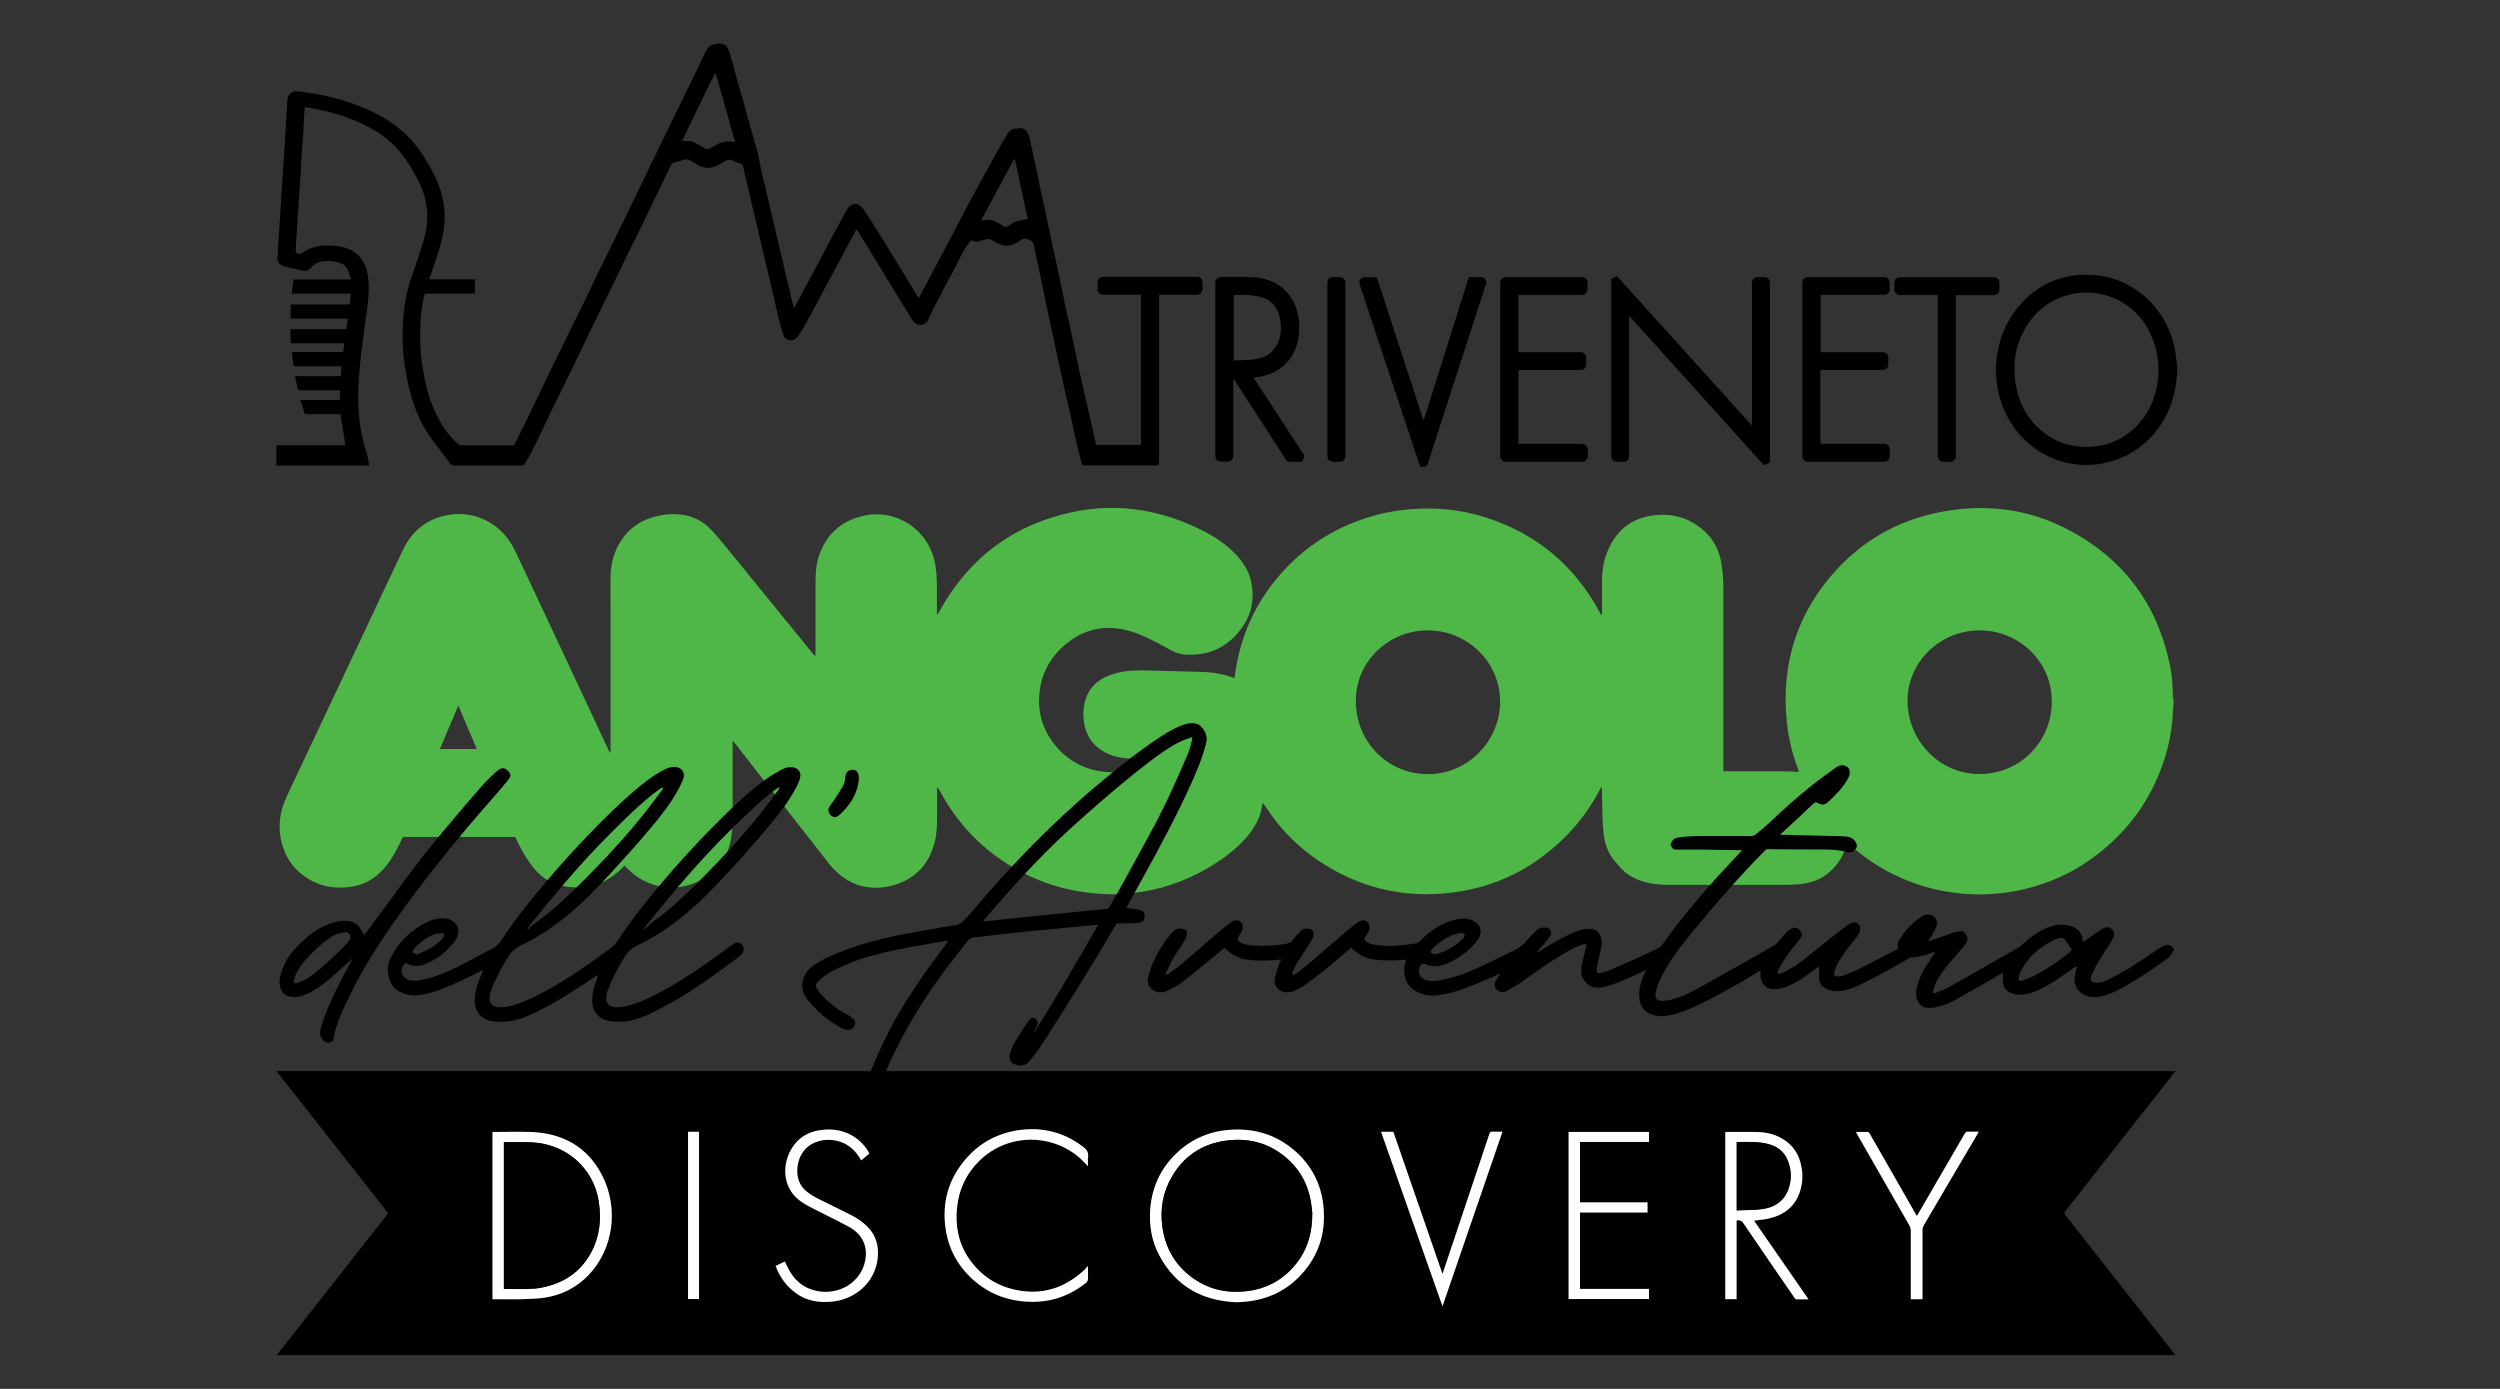
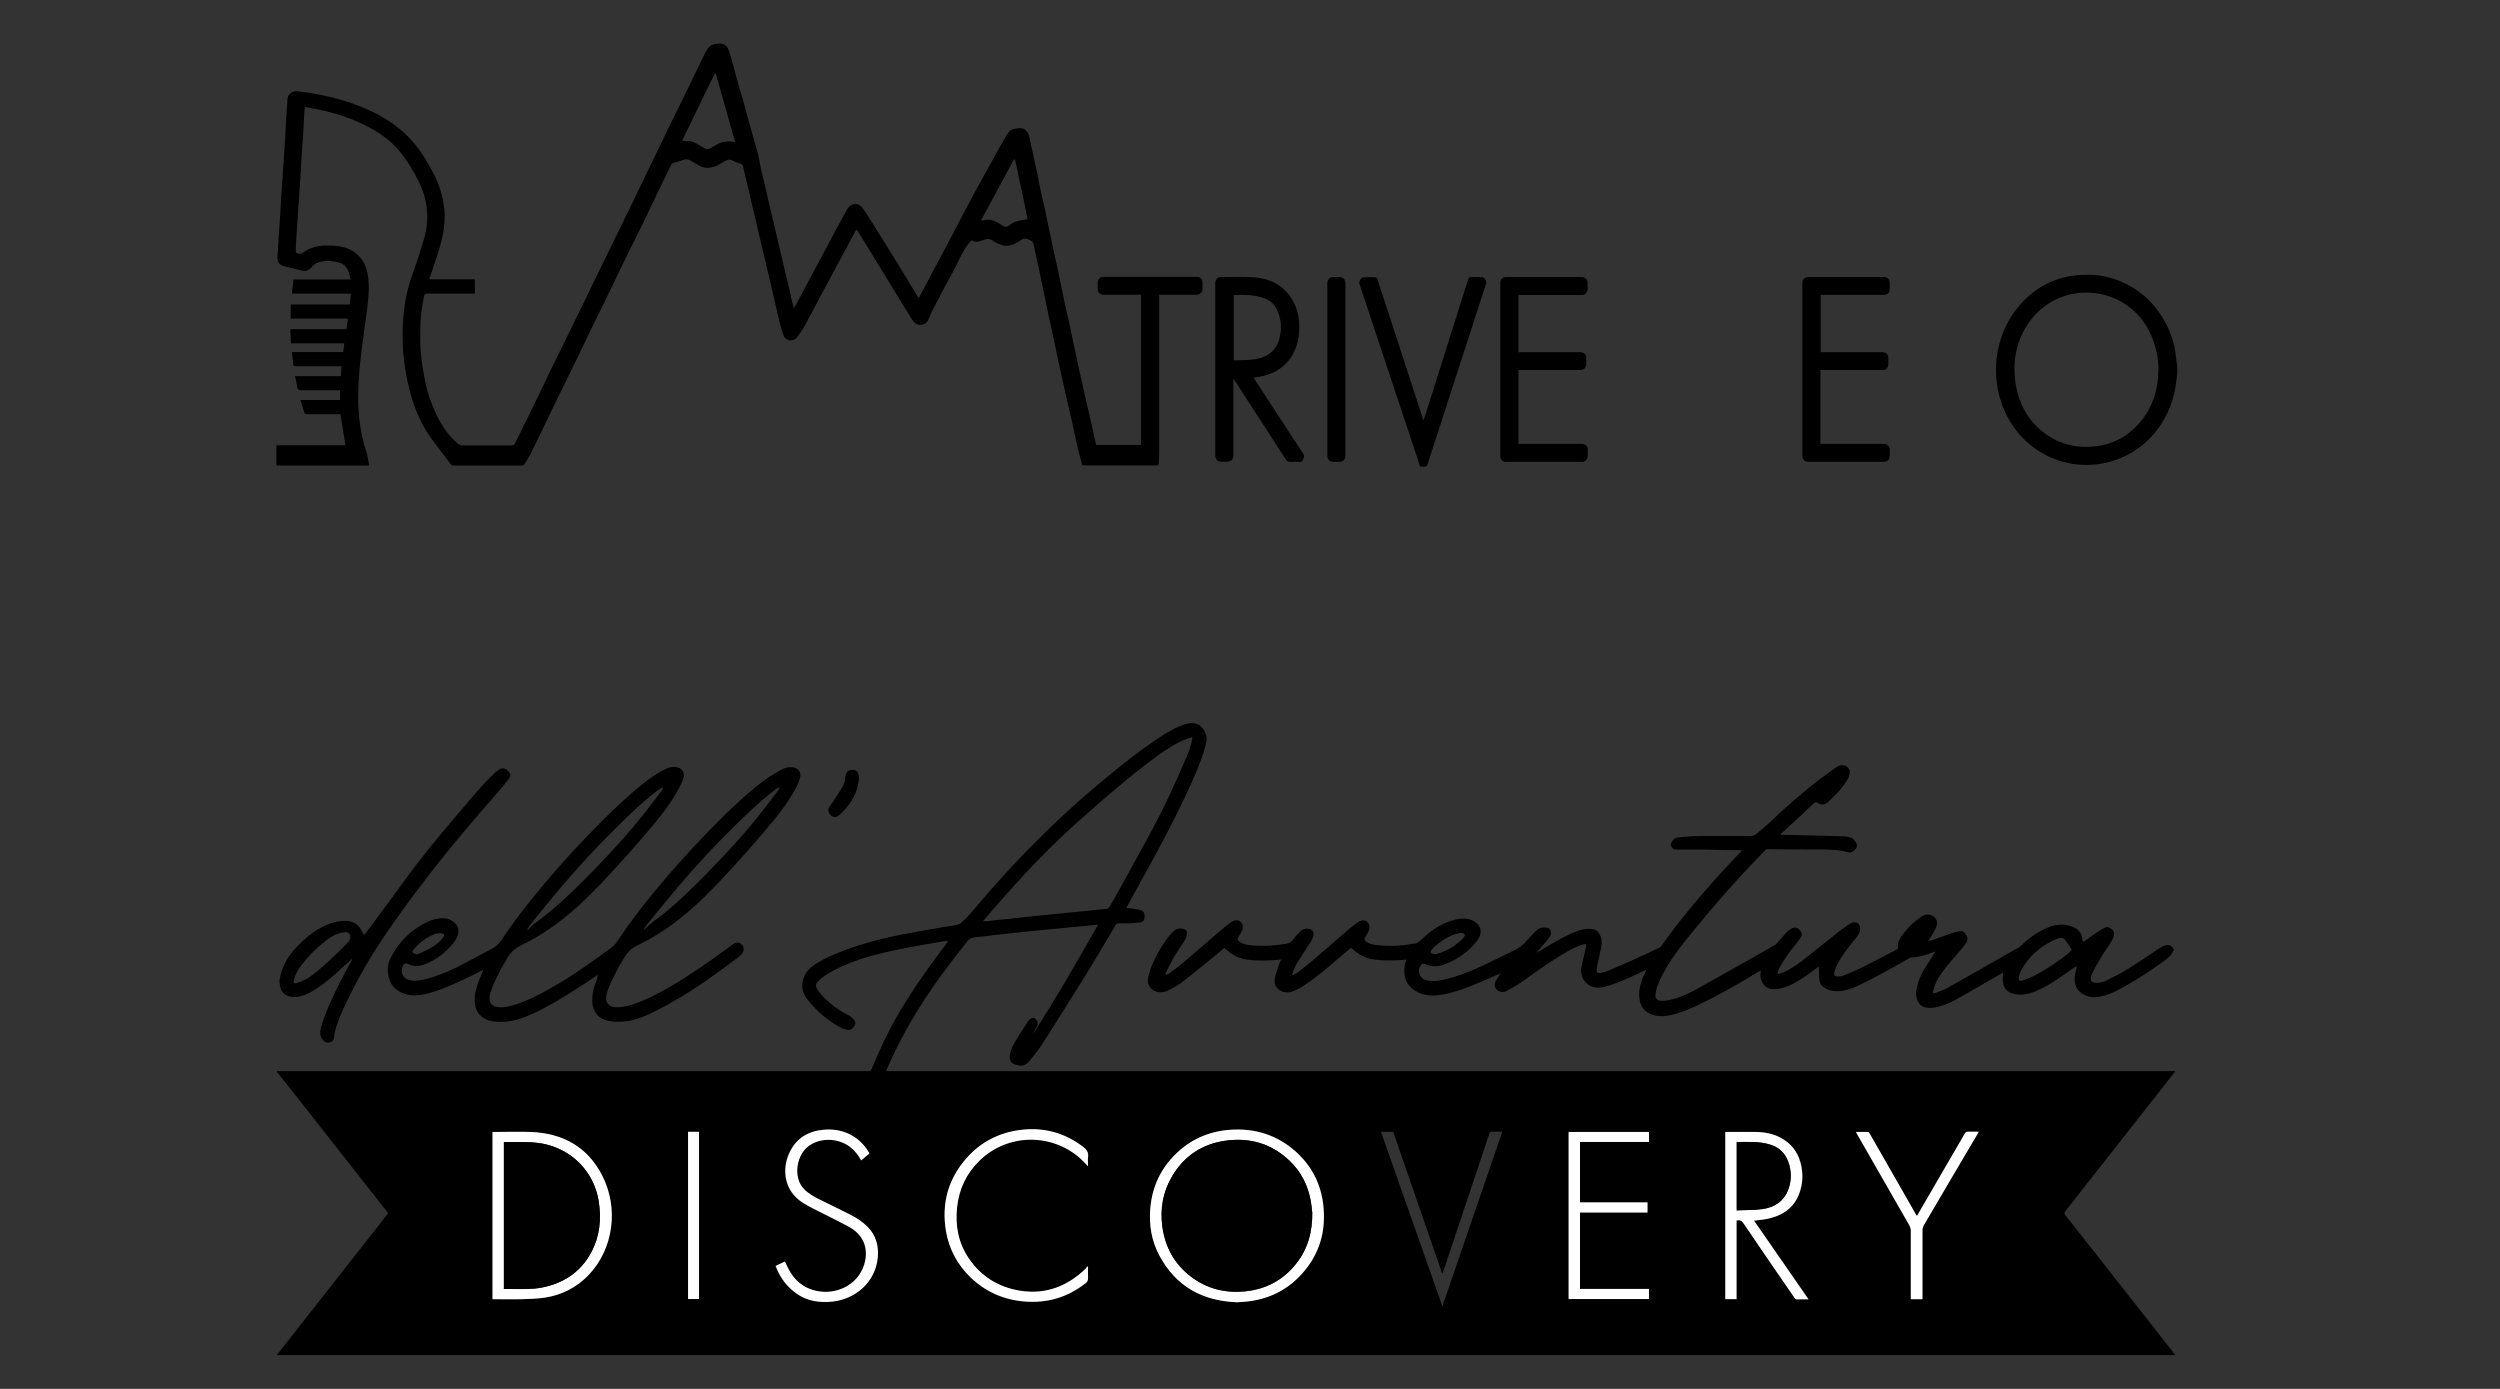
<svg xmlns="http://www.w3.org/2000/svg" version="1.1" viewBox="0 0 1800 1000">
  <rect x="0" y="0" width="1800" height="1000" fill="#333333" stroke="none" />
  <defs>
    <style>
      .cls-1 {
        fill: #fff;
      }

      .cls-2 {
        fill: #4fb747;
      }
    </style>
  </defs>
  <g>
    <g id="Livello_1">
-       <path class="cls-2" d="M1564.9,507.2c0,1.4-.4,2.8-.4,4.2-.5,18.7-5.3,36.3-13.2,53.1-6.8,14.4-15.9,27.2-27.2,38.4-18.6,18.5-40.7,31.1-66.2,37.2-44.2,10.6-91.5-.8-125.8-31.7-.5-.5-1.1-.9-1.9-1.6-.3,1-.6,1.7-.9,2.5-2.7,8.2-7.2,15.1-14.2,20.3-5.8,4.3-12.3,6.4-19.4,7-3.8.4-7.7.5-11.5.5h-82.8c-6.7,0-13.2-.7-19.6-2.8-6.3-2.1-11.7-5.5-16-10.6-.8-1-1.7-2-2.5-2.9-5.4-6-7.9-13.2-8.8-21.1-.9-8.8-.9-17.5-1-26.3,0-2.3,0-4.6-.3-7.1-.3.5-.7,1.1-1,1.6-6.8,13.2-15.4,25-26,35.4-20.5,20.1-44.7,33.2-73,38.2-36.8,6.5-71.1-.4-102.4-20.8-16.2-10.6-29.5-24.2-40-40.5-.4-.6-.8-1.2-1.2-1.8,0,0-.3,0-.5-.2-.3,1.7-.6,3.4-1,5.1-1.6,6.9-5,12.7-9.4,18.1-6.6,8-14.5,14.4-23.2,20-16.5,10.7-34.5,17.8-53.9,20.8-12,1.9-24,2.1-36.1.8-15.5-1.7-30.3-5.7-44.3-12.3-28.4-13.4-50-34-64.8-61.8-.4-.7-.8-1.5-1.7-2.1v1.8c0,6.8,0,13.6,0,20.4,0,6.2-.3,12.5-2,18.5-4.6,16.4-15.3,26.6-31.9,30.5-11.3,2.6-22.3,1.1-32.2-5.3-4.5-2.9-8.3-6.5-11.6-10.7-18.5-23.6-36.9-47.3-55.4-70.9-4.1-5.3-8.3-10.6-12.4-15.9-.4-.5-.9-1-1.7-1.9,0,1.3,0,2.1,0,2.9,0,17.1,0,34.2,0,51.3,0,4.9-.3,9.8-.9,14.6-1.7,14-9.3,24.3-21.4,31.2-17.2,9.8-38.8,6.7-52.8-7.3-.9-.9-1.8-1.8-2.8-2.8-1.3,1.4-2.5,2.7-3.8,3.8-9.1,8.4-19.8,12.3-32.2,11.9-5.8-.2-11.4-1.2-16.7-3.7-6.3-3.1-11.1-7.8-15.1-13.4-3.9-5.4-7-11.2-9.9-17.2-.3-.6-.6-1.3-1-2h-80.8c-.7,1.4-1.4,3-2.2,4.6-3.3,6.9-7.1,13.4-12.3,19.1-7.2,7.8-16.1,11.9-26.6,12.6-7.9.6-15.5-.4-22.7-3.8-13.8-6.7-21.9-17.7-24.4-32.8-1.7-10.3.4-20.1,4.8-29.4,17.1-36.3,34.2-72.5,51.3-108.8,10.7-22.8,21.4-45.6,32.2-68.3,6.2-12.9,16.2-21.5,30.4-24.6,19-4.2,37.7,3.9,47.7,20.7,3,5.1,5.4,10.7,8,16.1,20.6,43.8,41.1,87.7,61.6,131.5l1.3,2.6c.6-1,.4-1.8.4-2.6v-100.7c0-7.8-.1-15.7,0-23.5.1-8.3,1.9-16.2,6-23.4,6.3-11.3,16.1-17.9,28.7-20.6,6.2-1.3,12.4-1.5,18.6-.4,7.6,1.4,14,5.1,19.2,10.6,4.1,4.3,7.9,9,11.7,13.6,20.5,25.1,40.9,50.2,61.3,75.3.5.7,1.1,1.3,2.1,1.9v-52.9c0-5.8.2-11.6,1.8-17.1,4.9-16.5,15.8-27.1,32.5-30.9,23.7-5.5,47,10,51.7,33.9,1.1,5.6,1.3,11.3,1.4,16.9v20.3c0,0,.3,0,.4,0,.5-.8.9-1.6,1.4-2.4,21-38.1,52.7-62.1,95.3-71.3,31-6.7,60.9-2.4,89.5,10.9,9.2,4.3,18,9.4,25.5,16.4,7.2,6.6,12.6,14.3,14.4,24,2.1,11.5,0,22.2-6.8,31.7-9.4,13.4-22.5,20-38.9,19.6-4.4,0-8.5-1.1-12.4-3.3-5.1-2.9-10.4-5.7-15.7-8.3-8.6-4.2-17.6-7.3-27.3-7.7-12.2-.4-22.9,3.7-32.3,11.4-10.9,9-17.6,20.5-19.2,34.6-1.8,15.7,2.9,29.6,13.6,41.2,7.8,8.4,17.4,13.7,28.7,15.8,11.4,2.1,22.3.6,32.5-5.1,1.9-1.1,3.8-2.2,5.6-3.7-.8,0-1.5,0-2.3,0-5,0-9.9,0-14.9-.3-6.5-.4-12.8-2.1-18.4-5.7-7.4-4.7-11.5-11.6-12.8-20.1-.8-5-.6-9.9.6-14.8,2.4-9.7,8.8-15.9,18-19.3,7.2-2.7,14.7-3.5,22.4-3.4,3.6,0,7.2,0,10.8.2,11.2.3,22.4.5,33.6.9,5.7.2,11.3.9,16.8,2.4,2,.5,3.9,1.3,6.1,2,.3-2.2.7-4.3,1-6.4,4.5-27.8,16.4-51.9,35.8-72.4,15.6-16.5,34.3-28.3,55.8-35.7,11.2-3.9,22.8-6.2,34.7-7.1,18.3-1.4,36.3.3,53.8,6,36.4,11.7,63.7,34.5,81.9,68.2.3.6.6,1.1.9,1.7,0,0,.2.2.6.5,0-.7.2-1.3.2-1.8,0-8.3,0-16.6,0-24.9.2-7.6,1.7-14.9,5-21.8,6.3-13.4,16.8-21.5,31.7-23.4,14-1.9,26.5,1.8,37,11.3,6.8,6.2,10.7,14.1,12.2,23.1,1.1,6.4,1.4,12.9,1.4,19.3v130.5c1,0,2,0,2.9,0h39.6c3.9,0,7.8.3,11.9.5-.2-.8-.4-1.4-.6-2.1-4-10.7-6.8-21.7-8-33-4.5-42.2,7-79.5,36-110.8,21-22.7,47.1-36.5,77.5-41.8,30.9-5.4,60.7-1.5,88.5,13,39.7,20.6,64.3,53.1,73.6,97,1.5,7,2.2,14.2,2.2,21.4s.2,1.5.3,2.3c.3,1.8.3,3.5.3,5.3ZM1028.2,453.9c-27-.3-52,21.1-52,50.8s23.1,52.6,51.8,52.7c29.2,0,52-24.1,52.1-52.2,0-28.3-23.3-51.3-51.9-51.3ZM1425.3,453.9c-28.5,0-51.8,22.7-51.9,50.4,0,28.6,22.6,53,51.9,53s52.1-23.5,52-52.4c0-29.9-25.2-51.3-52-51ZM316.7,539.3h26.6c-4.4-10.5-8.8-20.7-13.3-31.3-4.6,10.7-8.9,20.9-13.3,31.3Z" />
      <g>
        <path d="M201.2,705.9c.4-1.7.6-3.4,1.1-5.1,2.2-7.5,6.3-13.9,11.7-19.4,5.1-5.3,10.7-10.1,17.3-13.6,5.4-2.9,11.1-4.7,17.3-4.8,4.8,0,8.7,1.9,11.2,6.1.8,1.3,1.5,2.6,2.3,4.1,1.4-1.8,2.9-3.5,4.2-5.3,8.3-11.2,16.6-22.4,24.8-33.7,11.6-16.1,24.3-31.4,37.1-46.5,6.5-7.6,13-15.3,19.7-22.8,2.9-3.2,6.1-6.2,9.3-9.2.8-.7,1.7-1.3,2.6-1.9,2.1-1.2,4.2-.7,6.2,1.5,1.7,1.8,2,3.5.4,5.5-3.2,4-6.4,8-9.8,11.8-26.3,29.7-51.3,60.5-74.1,93-11.3,16.2-21.8,33-30.5,50.8-3.8,7.7-7.5,15.4-10.1,23.5-.7,2.3-1.2,4.7-1.4,7.1-.3,2.3-1.5,3.3-3.6,3.7-1.9.4-3.2-.6-4.4-1.9-2.1-2.4-2.3-5.1-1.6-8.1,1.4-5.8,3.7-11.3,6-16.8,4.8-11,10.3-21.6,16.1-32,.3-.5.6-1,.7-1.7-2.3,2-4.5,4.1-6.8,6.1-5.6,5.2-11.3,10.3-17.6,14.6-4.1,2.8-8.4,5.3-13.3,6.5-2.6.6-5.2.6-7.8,0-3.8-1.1-6.2-3.9-6.6-7.9,0-.4-.2-.8-.2-1.1-.2-.7-.2-1.6-.2-2.4ZM248.6,671.1c-3.6.5-7.3,1.5-10.5,3.7-8.2,5.7-15.3,12.5-21.3,20.4-2.4,3.1-4.2,6.5-5.2,10.3-.2.7-.3,1.8.1,2.2.4.4,1.5.3,2.2,0,3.5-1.1,6.9-2.6,9.8-4.8,9.7-7.2,18.3-15.7,26.7-24.2.8-.9,1.4-2.1,1.8-3.3.5-2.4-1.1-4.3-3.6-4.3Z" />
        <path d="M430.5,701.7c-3.5,2.4-6.7,4.7-10,6.8-13,8.5-26.1,16.7-40.4,22.9-6.3,2.7-12.9,4.4-19.8,4.3-3.4,0-6.9-.2-10.1-1.7-5.5-2.5-8.2-6.9-8.4-12.9-.2-5.6,1.4-10.9,3.4-16.1.9-2.2,1.9-4.4,2.9-6.8-2.6,1.3-5,2.5-7.3,3.7-9,4.3-18,8.7-27.6,11.9-4.7,1.6-9.5,2.7-14.5,2.9-6.3.3-15.5-3.1-18.1-10.9-1.9-5.4-2-11,.7-16.2,5.8-11.4,14.5-20,26-25.6,3.8-1.9,7.9-3,12.3-2.8,2.7,0,5.1,1,7.2,2.7,3.2,2.6,4.1,6.3,2.6,10.1-1.3,3.3-3.7,6-6.1,8.5-5,5.3-10.9,9.3-17.8,11.9-4.2,1.5-8.3,1.6-12.3-.6-1-.5-1.9-.2-2.7.9-2.8,3.9-.9,9.5,3.7,10.8,3.9,1.1,7.8.5,11.6-.4,8.4-2,16.3-5.3,24-9.1,8.2-4.1,16.1-8.7,24.3-12.8,3-1.5,5.1-3.6,7-6.4,7.3-11.2,15.5-21.8,23.9-32.1,12.1-14.9,24.8-29.2,38.1-43,10.7-11.1,21.6-22,33.3-32,6.6-5.7,13.4-11.1,21.2-15.2,2.7-1.4,5.4-2.6,8.6-2.3,4.8.4,7.3,4.1,5.7,8.6-.9,2.6-2.2,5.1-3.5,7.6-5.1,9.5-11.7,17.9-18.6,26.2-11.9,14.3-24.4,28.1-37.2,41.7-10.7,11.3-22,21.9-34.7,30.9-7.1,5-14.4,9.5-22.3,13.2-4.4,2.1-7.7,5-10.2,9.2-4.7,7.8-9,15.7-12,24.2-.4,1.2-.8,2.5-.9,3.8-.5,4.7,1.8,7.2,6.5,7.6,3.8.3,7.4-.5,11-1.6,9.7-2.9,18.6-7.6,27.4-12.6,14.9-8.5,28.9-18.5,42.7-28.6,1.6-1.2,3-2.6,4.1-4.3,11.7-17.7,25-34.2,38.9-50.2,11.9-13.6,24.2-26.8,37.1-39.5,9.9-9.7,20-19.3,31.3-27.4,3.5-2.5,7.3-4.7,11.1-6.8,2.4-1.3,5-2.1,7.8-1.8,4.3.4,6.8,3.8,5.6,7.9-.7,2.5-1.8,4.9-3,7.1-4.9,9.3-11.2,17.6-17.9,25.6-11.9,14.4-24.3,28.2-37.1,41.8-10.3,10.9-21,21.2-33,30.1-7.8,5.8-16,10.9-24.7,15.1-.6.3-1.3.7-1.9,1-3.9,1.8-6.7,4.7-8.9,8.4-4.7,7.6-8.9,15.5-12,23.9-.5,1.4-.9,2.8-1,4.3-.4,4.8,1.9,7.3,6.7,7.6,4,.2,7.9-.7,11.7-1.8,9.5-3,18.3-7.7,27-12.6,14-8.1,27.3-17.3,40.3-26.9,1.9-1.4,3.9-2.8,5.8-4.2,2.1-1.5,4.5-1.3,6.1.3s1.8,4.6.3,6.5c-.9,1.1-2,2.2-3.2,3-7.7,5.7-15.3,11.4-23.2,16.9-11.7,8.1-23.8,15.4-36.5,21.8-5.9,3-12,5.6-18.6,6.8-5,.9-9.9,1-14.9,0-7-1.3-11.6-7-11.6-14.3s1.7-11.2,3.8-16.5c-.5-.8,0-1.6.3-2.6ZM379.7,669.1l.5.5c.3-.4.5-.9.8-1.2,1.5-1.4,3-2.8,4.6-4,3.5-2.8,7.3-5.4,10.7-8.3,11.5-9.6,22.1-20.2,32.5-30.9,12.4-12.8,24.3-25.9,35.3-39.8,4.2-5.3,8.2-10.7,12.2-16,.5-.6.8-1.3,1.1-2-.1,0-.2-.2-.3-.3-.4,0-.8.2-1.2.4-.8.5-1.7,1.1-2.5,1.7-12,9.1-22.7,19.7-33.3,30.3-12.5,12.4-24.4,25.5-35.8,38.9-7.6,8.9-15,18.1-22.4,27.2-.8,1.1-1.5,2.3-2.2,3.5ZM463.5,669c.1,0,.2.2.3.2.3-.2.5-.5.8-.7,1.7-1.5,3.3-3,5-4.4,2.4-1.9,5-3.7,7.5-5.6,10.8-8.7,20.8-18.5,30.6-28.4,13.8-14,27.1-28.4,39.4-43.8,4.4-5.5,8.6-11.2,12.9-16.9.5-.7.9-1.5,1.3-2.2,0,0-.2-.2-.2-.3-.4.2-.9.2-1.2.5-1.2.8-2.4,1.6-3.5,2.5-10.1,7.8-19.2,16.7-28.3,25.6-14,13.7-27.2,28.1-39.9,43-7.5,8.8-14.7,17.8-22,26.7-1.1,1.2-1.8,2.6-2.7,3.8ZM300,687.1c.6,0,1.3-.2,1.9-.5,3-1.4,6.1-2.8,9-4.5,3-1.8,5.7-4,7.9-6.7,1.7-2.1,1.2-3.3-1.4-3.5-1.4,0-3,.2-4.4.7-4.1,1.5-7.7,3.8-10.9,6.6-1.6,1.4-3.1,3-4.5,4.6-1.1,1.4-.7,2.4,1.1,2.9.4.3.8.3,1.3.4Z" />
        <path d="M618.4,560.9c-.8,9.1-4.9,16.6-11.2,23.1-1,1-1.9,2-3,2.9-1.3,1.1-2.8,2-4.6,1.1-2-1-3-2.7-3.2-4.9,0-.7.3-1.5.7-2.1,1.3-2,2.8-3.9,4.1-5.9,2.1-3.2,4.3-6.5,6.1-9.9.9-1.6,1.1-3.6,1.3-5.5.3-2.8,1.3-4.6,3.5-5.2,3.6-.9,6,.8,6.2,4.5.1.7.1,1.3.1,1.9Z" />
      </g>
      <path d="M682.7,677.2c-2.9.5-5.4.8-8,1.3-9.6,1.7-19.2,3.3-28.8,5.3-11.7,2.4-23.4,5.3-34.5,9.8-6.4,2.6-12.7,5.4-18.4,9.5-1.7,1.2-3.1,2.7-4.6,4.2-1.1,1.2-1.2,2.6-.4,4.1,2.3,4.1,5.6,7.3,9,10.3,4.2,3.6,8.6,6.8,13.7,9.2,1.4.6,2.7,1.7,3.8,2.9,1.3,1.4,1.8,3.1.7,4.9s-2.8,3.2-5,2.8c-2.1-.4-4.2-1.1-6-2.2-8.9-5.1-16.6-11.7-22.9-19.8-2.5-3.2-4.1-6.9-3.6-11.1.6-5.3,3-9.6,7.4-12.8,5.4-4,11.5-6.8,17.7-9.3,13.5-5.5,27.6-9.5,41.9-12.5,11.2-2.3,22.5-4.2,33.8-6.2,3.4-.6,6.9-1,10.3-1.6,1-.2,2.2-.7,3-1.4,3.9-3.2,7.1-7,10.3-10.8,11.3-13.5,23-26.5,35.2-39.1,18-18.6,36.8-36.3,56.7-52.7,13.6-11.3,27.4-22.3,42.3-32,5.1-3.3,10.4-6.4,16.3-8.3,2.8-.9,5.8-1.5,8.7-.6,1.2.4,2.5.9,3.3,1.8,3.2,3.4,5,7.2,3.8,12.1-2.6,10.6-6.8,20.5-11.3,30.4-10.2,22.4-21.8,44.1-33.7,65.6-4,7.2-7.9,14.3-11.8,21.5-.2.3-.3.7-.6,1.2,2,.2,3.8.4,5.6.7,1.6.2,3.2.5,4.8,1,2.1.6,2.9,2.4,2.7,5-.2,2.2-1.2,3.5-3.3,3.8-2.4.3-4.8.5-7.2.6-2.8,0-5.6,0-8.4,0-.9,0-1.3.3-1.8,1-7.2,12.1-14.4,24.4-21.8,36.4-10.2,16.5-20.5,32.9-31,49.2-2.8,4.4-6.1,8.4-9.3,12.5-2.9,3.6-6.3,4.1-11.1,2.3-2.8-1-3.8-3.8-3-7.4.8-3.4,2.3-6.6,4.1-9.5,2.9-4.7,5.9-9.3,8.9-13.9.5-.7,1.1-1.3,1.7-1.8,1.2-1,2.5-1,3.7,0,1.7,1.5,2,3.5.9,5.4-.7,1.2-1.3,2.4-2,3.7-.2.3-.3.7-.3,1.1,16.4-25.3,31.3-51.5,46.4-77.9-2.1,0-3.9.2-5.6.4-15,1.4-30,2.8-45,4.3-12.8,1.3-25.5,2.9-38.3,4.3-2.1.2-3.7,1-5,2.6-4.6,5.9-9.3,11.7-13.8,17.7-14.7,19.4-27.8,39.9-38.5,61.8-3.7,7.6-7.2,15.4-9.9,23.5-1,2.9-3.7,4.1-6,2.9-1.9-.9-3.1-2.5-3.2-4.7-.2-2.5.4-4.9,1.4-7.1,3.3-7.6,6.5-15.2,10.1-22.6,9.9-20.7,22.6-39.8,36.2-58.2,2.7-3.7,5.5-7.4,8.2-11.1.6-1,.9-1.7,1.5-2.6ZM708,663c0,0,0,.2.2.3.6,0,1.2,0,1.9,0,3.7-.4,7.3-.8,11-1.2,6.9-.7,13.7-1.5,20.6-2.2,8.7-.9,17.3-1.7,26-2.6,9.6-1,19.2-1.9,28.7-2.9,1.2,0,2-.6,2.6-1.7,3.5-6.3,7.2-12.5,10.6-18.8,11.2-20.7,23.1-41.1,33-62.5,4.4-9.5,8.6-19.1,12.7-28.7,1.3-3.1,2.1-6.4,2.9-9.6s-.2-2.2-1.8-1.7c-2.3.7-4.5,1.5-6.7,2.6-8.3,4.1-15.8,9.6-23.1,15.2-12.3,9.4-24.2,19.4-35.9,29.6-12.4,10.8-24.7,21.7-36.3,33.3-13.8,13.7-26.8,28.2-39.6,42.9-2.4,2.7-4.6,5.4-6.8,8Z" />
      <path d="M1564.7,684.7c-1,2.5-2.9,4.4-5.1,6.1-11.1,8.2-22.6,15.7-35,22.2-4.2,2.2-8.6,3.9-13.4,4.7-4.1.7-8,.2-11.6-2-4.7-2.9-6.3-7.2-5.8-12.2.2-2.2.9-4.4,1.3-6.6,0-.3.2-.7.4-1.4-1.1.6-1.8,1-2.5,1.4-3.7,2.6-7.4,5.3-11.2,7.8-5.3,3.6-10.8,6.9-16.9,9.3-4.5,1.8-9.1,2.7-14.1,1.8-5.2-1-8.3-4-8.7-8.8-.2-2.2,0-4.4,0-6.7-.7.4-1.5.9-2.4,1.4-10.1,5.8-20.1,11.6-30.2,17.3-4.5,2.6-9.3,4.8-14.5,6-2.9.7-5.9.9-8.9.3-1.7-.4-3.1-1.2-4.1-2.6-2.3-3-2.8-6.3-2.2-9.8,1.1-6.4,3.6-12.2,7.3-17.7,2-3,3.9-6.1,5.8-9.1,0-.2.2-.5.4-1-1.1.4-1.9.7-2.7,1-4.6,1.9-9.5,3-14.5,3.3-.6,0-1.1.3-1.6.6-12.1,6.9-24.1,13.7-36.7,19.7-4.7,2.2-9.6,3.8-15,4-3.6,0-6.9-.8-9.8-3-2-1.5-3.1-3.3-3.2-5.7,0-2.6-.2-5.1-.2-7.7v-1.5c-2.7,2-5.1,3.8-7.6,5.6-5.6,4-11.4,7.8-18.2,9.8-2.2.6-4.6,1-6.9,1-5.7,0-8.3-4.1-9.2-8-.4-1.7,0-3.6,0-5.5-2,1.2-3.8,2.3-5.7,3.4-13.4,8-27,15.8-41.3,22.4-5.8,2.6-11.7,5.1-18,6.4-4,.9-8,1.1-12.1,0-5.9-1.7-9.2-5.5-10.1-11.1-1-6.3.6-12.3,3.3-18.1.5-1.1,1.1-2.2,1.6-3.3,0,0,0,0,0-.2-2.3,1.1-4.5,2.2-6.8,3.2-6.7,3.1-13.5,6.2-20.7,8.4-3,.9-6.1,1.7-9.3,1.2-4.9-.7-9.1-4.8-10-9.7-.5-2.7,0-5.3.6-7.8.9-4.1,1.9-8.3,2.9-12.4.2-.9-.2-1.4-1.2-1.3-1,.2-2,.4-3,.8-5.3,1.9-10,4.8-14.8,7.7-9.4,5.6-18,12-26.9,18.3-3.6,2.5-7.4,4.7-11.3,6.8-2.1,1.2-4.4,1.3-6.5-.2-2.2-1.6-2.9-4.2-1.7-6.5.5-1,1.1-2,1.8-2.9.6-.9,1.2-1.8,2-3-2,.9-3.6,1.6-5.3,2.3-9.2,4-18.4,8.1-28.1,11-4.9,1.4-9.9,2.5-15,2.7-6.8.3-16.2-3-19.4-10.2-2.1-4.7-2-9.5-.7-14.3,0-.4.3-.8.5-1.4-1.8.2-3.4.4-5,.4-6.5.3-13.1.4-19.6-.7-4.6-.8-8.7-2.8-12.2-5.8-.9-.8-1.9-1.6-3-2.4-3,2.5-5.9,5-8.8,7.5-7.7,6.6-15.5,13.2-24,19-2.9,2-6,3.8-9.5,5-7.4,2.4-14-2.7-12.5-9.8.6-3,1.7-5.9,2.7-8.9s1.2-2.9,1.9-4.4c-2.3.2-4.4.5-6.6.6-6.2.3-12.5.4-18.7-.6-4.7-.8-9-2.7-12.5-5.7-1-.9-2.1-1.7-3.2-2.6-1.9,1.6-3.8,3.2-5.7,4.8-8.4,6.8-16.7,13.7-25.3,20.3-2.9,2.2-6.3,3.9-9.6,5.6-1.5.7-3.3,1.2-5,1.2-6,.3-10.5-4.8-9.3-10.4,1.9-8.5,5.8-16.3,10.6-23.7,2.3-3.6,4.8-7,8-10,2-1.9,4.3-2.1,6.8-1.5,1.8.5,2.8,1.5,2.6,3.3-.2,1.6-.6,3.4-1.5,4.8-2.4,4-5.2,7.7-7.6,11.7-2.1,3.6-3.9,7.4-5.8,11.1-.3.6-.4,1.3-.5,1.9l.3.3c.7-.3,1.6-.6,2.2-1,3.4-2.5,6.8-4.9,10-7.6,8.6-7.3,17-14.7,25.5-22,2.8-2.4,5.8-4.7,8.7-7,2.3-1.8,4.9-2.2,6.7-1.1,1.9,1.2,2.8,4,1.8,6.5-.5,1.3-1.3,2.6-2.1,3.8-1.8,2.9-1.6,3.7,1.6,5.4,2.8,1.5,5.9,1.6,8.9,1.9,7.6.5,15.2,0,22.8-1.2,2.7-.5,4.4-1.3,5.8-3.5,1.4-2.1,3.3-4,5.2-5.8,1.8-1.8,4.8-2.1,7.2-1.1,1.5.7,2.2,2,2,3.7-.4,2.8-1.9,5.1-3.5,7.4-2.8,4.4-5.8,8.7-8.5,13.2-1.3,2.1-2.1,4.5-3.1,6.7-.2.5-.2,1-.3,1.6,0,0,.2.2.4.3,1-.6,2.2-1,3.1-1.7,3.3-2.5,6.7-5,9.8-7.7,8.6-7.3,17-14.7,25.5-22,2.7-2.3,5.4-4.5,8.3-6.6,1-.7,2.3-1.2,3.5-1.4,2.5-.4,4.7,1.5,5,4.3.2,2-.6,3.7-1.6,5.3-.6.9-1.2,1.9-1.7,2.8-.6,1.1-.3,2,.8,2.8,2.4,1.8,5.3,2.3,8.2,2.6,8.4.9,16.8.7,25.1-1,0,0,.2,0,.3,0,3,.2,4.7-1.5,6.6-3.3,6-5.7,12.7-10.5,21-13.2,3.9-1.2,7.8-2.1,12-1.4,4.6.8,8.5,3.9,9.2,7.6.5,2.5-.2,4.8-1.6,6.9-3.3,5-7.7,9-12.8,12.4-4.5,3-9.2,5.5-14.7,6.8-3.6.8-7.1.5-10.5-1.1-1.4-.7-2.4-.4-3.3.8-3,4.1-.9,9.6,4.3,10.8,4.1,1,8.3.5,12.3-.5,9-2,17.5-5.2,25.7-9,8.4-3.8,16.5-8.1,24.8-12,3.8-1.8,6.8-4.1,9.3-7.2,2-2.5,4.5-4.6,6.7-7,1.9-2,4.2-2.5,6.9-2.3,3,.2,4.1,2.6,3.6,4.9-.3,1.3-1.3,2.5-2.1,3.6-2,2.5-4.2,4.9-6.3,7.3-.5.6-1,1.3-1.6,1.9,0,0,0,.2.2.3.4-.2.8-.5,1.2-.7,7.4-4.6,14.9-9.1,22.9-12.8,3.7-1.7,7.5-3.2,11.7-3.5,1.4,0,2.9,0,4.3.2,2.1.3,3.4,1.5,4.5,3.1,2,3.3,2.2,6.7,1.4,10.3-1,4.5-1.9,8.9-2.9,13.4-.2,1-.3,2-.3,3,0,1.4.5,2,2,1.8,1.8-.2,3.6-.6,5.2-1.2,6.4-2.7,12.8-5.5,19.1-8.3,6.3-2.8,12.5-5.8,18.7-8.7.6-.3,1.2-.7,1.5-1.2,11.6-16.5,24.6-32.2,38.1-47.3,6.3-7.1,12.9-13.9,19.3-20.9.3-.3.5-.6.8-.9h-5.2c-6.9,0-13.8-.3-20.7-.4-7.4,0-14.7,0-22.1,0-.5,0-1.2-.2-1.6-.5-1.3-1.3-2.4-2.9-1.4-4.5.9-1.6,2-3.3,4.3-3.6,6.6-1,13.3-1.2,20-1.2s16.7,0,25.1,0c2.8,0,5.6.2,8.4,0,.9,0,2-.3,2.6-.8,3.9-3.2,7.8-6.4,11.4-9.8,9.2-8.8,18.8-17.3,28.8-25.3,5.7-4.6,11.8-8.9,17.8-13.3,1.1-.8,2.6-1.6,4.1-1.7,4.2-.4,6.9,2.8,5.8,6.9-.4,1.4-1,2.7-1.8,4-3,5-7,9.3-11.2,13.3-.8.8-1.7,1.6-2.6,2.4-2.4,2-4,2.2-6.8.7-1.9-.9-2-1-3.6.4-2.8,2.5-5.5,5.1-8.2,7.7-5,4.7-10.1,9.4-15.1,14,0,0-.2.2-.3.7h5.6c13,.3,26,.7,39,1,1.3,0,2.6.2,3.9.4,2.7.4,4.6,1.9,5.8,4.2.9,1.6,1,3.2-.4,4.7-1.5,1.6-3.3,2.9-5.6,2.2-6-1.8-12.2-1.9-18.4-2-13.1,0-26.2,0-39.3-.2-.5,0-1.2.3-1.5.6-18.5,18.8-35.8,38.5-52.3,58.7-6.7,8.2-13.4,16.5-18.8,25.6-3.2,5.5-6.2,11.1-7.7,17.2-.2,1-.4,2.1-.4,3.1,0,2.5,1.5,3.9,4.2,4,3.4.2,6.5-.7,9.7-1.6,6.2-1.7,11.7-4.6,17.2-7.6,16.2-9,32.3-18.2,48.5-27.3,2.3-1.3,4.5-2.6,6.7-3.9.4-.2.7-.6,1-.9,2.3-2.6,4.6-5.3,7-7.9.7-.8,1.5-1.4,2.4-2,3.3-2.4,5.8-2,8,1.3.8,1.2,1.1,2.5.3,3.7-1,1.5-2,3.1-3.2,4.5-4.8,5.5-8.8,11.5-12.4,17.7-.6,1-1,2.2-1.4,3.3-.4,1,0,1.5,1.2,1.2,1-.3,2-.6,2.9-1,6-2.6,11.2-6.4,16.2-10.4,7.8-6.1,15.5-12.4,23.3-18.6,2.2-1.7,4.5-3.3,6.8-5,.8-.5,1.6-1,2.4-1.4,3.4-1.6,6.3,0,6.6,3.4.2,2.8-1.2,5-2.9,7.1-2.2,2.7-4.4,5.4-6.5,8.2-3.4,4.6-6.7,9.3-8.7,14.7-.3.8-.5,1.7-.6,2.6-.2,1.4.5,2.3,2,2.3s3.5,0,4.9-.7c4.9-2,9.8-4,14.5-6.4,8-4,15.9-8.3,23.9-12.4.6-.3.8-.6.7-1.2-.5-2.2,0-4.3,1.2-6.2,4-6.4,9.2-11.9,15.8-16.2,1.1-.7,2.6-1.3,3.9-1.4,4.4-.5,8.2,3.6,7,7.7-.6,2-1.7,3.9-2.7,5.8-.8,1.5-1.8,2.8-2.7,4.3-.2.3-.3.7-.7,1.4,1.2-.3,2-.5,2.8-.8,4.8-1.7,9.7-3.5,14.5-5.2,1.7-.6,3.6-.9,5.4-1.2,1.4-.2,2.7,0,3.5,1.2,1.9,2.5,2.8,4.7.9,7.4-2.1,3-4.5,5.8-6.9,8.5-4.9,5.5-9.8,11.1-13.5,17.5-1.5,2.6-2.4,5.5-3.3,8.4-.5,1.5.2,2,1.8,1.4,3-1.1,6-2.2,8.7-3.7,12.2-6.8,24.4-13.8,36.5-20.7,4.9-2.8,9.9-5.6,14.8-8.4.6-.4,1.2-.8,1.7-1.3,5.6-5.5,12-10.1,19.5-13.1,4.8-1.9,9.7-2.6,14.8-1.3,4.4,1.1,8,3.3,9.4,7.7.3.9.3,1.9.4,2.8,0,1.1.5,1.3,1.5.7,2.1-1.5,4.2-3,6.3-4.5,2.3-1.6,4.7-3.2,7.1-4.6,1.7-1,3.6-1.4,5.5,0,1.9,1.4,2.9,3.2,2.2,5.4-.7,2-1.7,3.9-2.9,5.7-4.8,6.9-9.2,13.9-12.8,21.4-.4.8-.7,1.7-.9,2.5-.6,2.4.8,4,3.4,4.1,2.9.2,5.8-.5,8.3-1.8,5.4-2.8,10.9-5.6,16.1-8.8,7-4.4,13.8-9.1,20.7-13.7,1.4-.9,2.9-1.9,4.6-2.5,2.8-1.1,4.9-.2,6.3,2.2,0,.2.3.4.4.6-.3,0-.3.6-.3,1.1ZM1491.7,683.9c-1-1.6-1.9-2.9-2.7-4.2-3.1-4.7-3.6-5.5-9.4-3.2,0,0,0,0,0,0-10.8,5-19.2,12.3-24.5,22.5-.8,1.5-1.3,3.1-1.6,4.7-.4,2.1.7,3,2.8,2.2,2.7-.9,5.4-1.9,7.8-3.1,9.3-4.8,17.9-10.5,25.9-17,.8-.8,1.4-1.6,1.8-2ZM1051.4,671.8h0c-1.3.2-2.6.4-3.8.8-5.7,2-10.7,5.3-15,9.2-.8.7-1.5,1.6-2.1,2.5-.7,1.1-.4,1.7.8,2.3,1.3.6,2.7.6,4,0,7.1-2.2,13.2-5.9,18.2-11.1.6-.6,1.3-1.8,1.1-2.5-.3-1.1-1.8-1.2-2.9-1.4,0,.1-.2.1-.3.1Z" />
      <g>
        <path d="M1567.5,269.7c-.3,2.7-.6,5.5-1,8.2-4.1,26.3-22.2,47.8-47.5,54.6-28.9,7.8-58.7-5.1-73.2-31.6-14-25.6-11-58.5,8-80.7,13.6-15.9,31.1-23.2,52-22.3,28.7,1.3,52.9,22.1,59.7,51.4.9,4.1,1.2,8.3,1.8,12.5,0,.4.2.7.3,1.1v6.8ZM1554.1,266.3c0-9.6-2.3-19.1-6.5-27.6-17.5-34.9-66.1-37.9-87.6-5.3-8.9,13.5-11.3,28.5-8.5,44.3,2.2,12.5,7.8,23.2,17.4,31.6,11.8,10.3,25.6,13.9,41,11.9,11.1-1.5,20.6-6.4,28.4-14.4,10.9-11.2,15.5-25,15.8-40.4Z" />
        <path d="M265.5,335.2h-66.5v-14.6h49.7c-1.2-7.5-2.4-14.8-3.6-22.4h-1.6c-7.5,0-14.9,0-22.4,0-1.3,0-1.9-.4-2.2-1.7-.7-2.8-1.6-5.5-2.6-8.5h28.5v-7c-.6,0-1.2,0-1.8,0-8.7,0-17.4,0-26.1,0-1.9,0-2.6-.6-2.9-2.3-.4-2.6-1-5.1-1.6-7.9h33c.2-2.4.3-4.7.5-7.1h-2.2c-10.2,0-20.4,0-30.6,0-1.4,0-1.9-.3-2-1.7-.2-2.8-.6-5.5-1-8.5h37c.3-2.2.5-4.1.8-6.3h-38.4c-.2-3.5-.3-6.7-.5-10.2h40.4c.4-2.6.7-5,1.1-7.6h-41.2v-10.2h42.6c.2-2.6.4-5.1.7-7.8h-42.5c.4-3.5.8-6.8,1.2-10.2h41.3c-.8-2.5-1.3-4.8-2.2-6.8-1.2-2.7-3.4-4.7-6.4-5.4-4.2-1.1-8.4-1.5-12.7-.7-2.7.6-5.1,1.8-6.9,4-1.9,2.4-4.5,3.3-7.6,2.4-3.8-1-7.7-1.9-11.6-2.8-4.2-1-5.8-3.4-5.4-7.7.4-3.6.4-7.1.7-10.7.4-6.1.8-12.2,1.2-18.3.2-3.6.4-7.1.6-10.7.4-5.9.8-11.9,1.2-17.8.2-3.6.4-7.1.7-10.7.4-6.1.8-12.1,1.2-18.2.2-3.9.4-7.7.6-11.6.3-5,.6-10.1,1-15.1.3-3.3,3.6-5.8,7-5.4,17.6,2,34.7,6,51,13.3,9.6,4.3,18.5,9.8,26.3,16.9,5.3,4.8,9.8,10.5,13.6,16.5,4.2,6.7,8.2,13.5,11,21,2.1,5.5,3.4,11.2,4,17.2.9,9.4-.7,18.4-3.3,27.4-2.1,7.2-4.6,14.3-7,21.4-.2.5-.3,1-.5,1.7h32.8v10.3h-2c-10.8,0-21.5,0-32.3,0-1.4,0-2,.4-2.3,1.8-1.5,7.6-2.7,15.2-2.7,22.9,0,6-.2,12.1.4,18,.6,6.9,1.8,13.7,3.1,20.5,1.4,7.4,3.9,14.5,6.9,21.3,4,9,9.2,17.2,16.7,23.6.9.7,2.2,1.2,3.3,1.2,11.8,0,23.6,0,35.4,0,1.3,0,1.9-.3,2.5-1.6,3.8-7.9,7.8-15.7,11.6-23.5,4.9-10,9.6-20,14.4-30,3.8-7.8,7.7-15.6,11.5-23.4,3.8-7.7,7.6-15.5,11.4-23.2,4.1-8.4,8-16.8,12.1-25.1,4.6-9.5,9.3-19,14-28.5,5.3-10.8,10.5-21.6,15.7-32.4,3.7-7.6,7.4-15.2,11-22.8,3.8-7.9,7.6-15.8,11.5-23.7,4.6-9.4,9.2-18.8,13.8-28.2,3.3-6.8,6.6-13.7,10-20.6.7-1.4,1.6-2.9,2.8-4,1-.9,2.3-1.6,3.6-1.9,1.8-.4,3.9-.6,5.7-.2,3.8.9,4.7,4.5,5.7,7.7,1.2,3.9,2.2,7.8,3.3,11.7,1.1,4.2,2.2,8.4,3.4,12.5.9,3.1,1.9,6.3,2.8,9.4,1,3.7,2,7.4,3,11.1,1.8,6.5,3.7,13,5.5,19.6.7,2.6,1.6,5.2,2.2,7.9.8,3.7,1.4,7.5,2.2,11.3.8,3.5,1.8,7,2.6,10.5,1.3,5.7,2.6,11.3,3.9,17,.9,3.7,1.8,7.5,2.7,11.2.9,3.9,1.8,7.8,2.7,11.7,1.1,4.5,2.2,9,3.2,13.5.9,3.7,1.8,7.5,2.6,11.2.9,3.8,1.9,7.7,2.8,11.5.6,2.5,1.1,5.1,1.7,7.6.3,1.5.7,2.9,1.2,4.8.7-1,1.2-1.5,1.5-2.2,5-9.3,10-18.6,14.9-27.9,4.3-8,8.5-16.1,12.8-24.1,3-5.5,6-11,9-16.5,3-5.3,8.4-5.7,11.9-.6,3.4,4.9,6.6,10.1,9.7,15.1,4.7,7.6,9.4,15.1,14.1,22.7,4.8,7.9,9.6,15.8,14.4,23.7.5.8,1.1,1.5,1.8,2.5,2-3.7,3.8-7.2,5.6-10.6,5.4-10.2,10.8-20.3,16.2-30.5,3.3-6.3,6.6-12.6,9.9-18.9,2.5-4.8,5-9.6,7.6-14.4,6.7-12.2,13.4-24.3,20.1-36.4,1.6-2.8,3.3-5.5,5-8.2,1.1-1.8,2.9-2.6,5-2.8,2-.3,3.9-.8,5.9,0,2.6,1.2,3.6,3.6,4.2,6,1.1,4.5,2,9,3,13.6.9,4.1,1.8,8.3,2.7,12.4.9,4.2,1.6,8.4,2.5,12.6,1.1,5.2,2.3,10.3,3.5,15.5.6,2.9,1.1,5.8,1.7,8.6.6,2.9,1.3,5.7,1.9,8.6.6,3.1,1.2,6.2,1.9,9.3.9,4,1.8,7.9,2.7,11.9.6,2.9,1.2,5.8,1.8,8.6.8,3.8,1.6,7.6,2.4,11.5.9,4.5,1.8,9,2.8,13.4.7,3,1.5,6,2.1,9.1.8,3.7,1.5,7.4,2.3,11.1.7,3.4,1.5,6.7,2.2,10.1.8,4,1.6,8,2.5,12,.6,2.8,1.4,5.6,2,8.4.8,3.7,1.6,7.4,2.4,11.1.7,3,1.4,5.9,2.1,8.9.8,3.4,1.5,6.7,2.3,10.1,1.1,4.9,2.2,9.8,3.3,14.8h32.3v-108.1h-1.9c-8.4,0-16.9,0-25.3,0-2.2,0-4-1.8-4-4,0-1.4,0-2.7,0-4.1,0-3.3,1.5-4.8,4.8-4.8,22.2,0,44.3,0,66.5,0,2.6,0,4.2,1.6,4.2,4.1,0,1.5,0,3.1,0,4.6,0,1.2-.4,2-1.2,2.9-.8.9-1.7,1.3-2.9,1.3-8.4,0-16.7,0-25.1,0h-2c0,.9,0,1.6,0,2.4,0,36.9,0,73.8,0,110.7,0,2.8-.2,5.6-.3,8.3,0,1.1-.6,1.5-1.6,1.5-.4,0-.8,0-1.2,0-14.2,0-28.5,0-42.7,0-3.1,0-6.2,0-9.5,0-1-3.7-2.1-7.4-3-11.1-1.6-6.8-3-13.7-4.5-20.5-1.4-6.4-3-12.7-4.4-19.1-1.3-5.6-2.5-11.3-3.8-17-1.4-6.4-2.8-12.8-4.1-19.2-.8-4-1.6-8-2.5-11.9-.7-3.1-1.4-6.1-2.1-9.2-.5-2.5-1-5-1.5-7.5-.9-4.4-1.8-8.8-2.7-13.1-.6-2.9-1.2-5.9-1.8-8.8-.6-2.9-1.2-5.7-1.9-8.6-.6-2.8-1.2-5.6-1.8-8.4-.4-1.8-.6-3.6-1.1-5.3-.2-.7-.9-1.4-1.5-1.9-.7-.5-1.6-.9-2.4-1.2-1.9-.8-3.7-.6-5.4.7-3,2.3-6.5,3.9-10.3,4-2.1,0-4.2-.9-6.2-1.7-1.4-.5-2.7-1.5-3.9-2.3-2.4-1.6-4.6-.8-7,0-2.3.9-4.7,1.7-7.1.3-.8-.4-1.1-.2-1.7.5-5.8,6.7-8.6,15-12.9,22.6-4.4,7.8-8.5,15.8-12.6,23.8-1.7,3.3-3.4,6.6-4.8,10.1-1.4,3.5-6.3,5-9.4,2.3-2.4-2.1-3.6-4.8-5.1-7.2-3.8-6-7.4-12.1-11.2-18.2-3.5-5.7-7-11.5-10.5-17.2-4.8-7.8-9.6-15.7-14.4-23.5-.3-.4-.7-.7-1.2-1.2-3.5,6.5-6.8,12.8-10.2,19-5.1,9.4-10.2,18.9-15.2,28.3-3.9,7.3-7.7,14.7-11.7,21.9-1.6,2.9-3.5,5.7-5.6,8.4-2.6,3.4-8.1,2.7-9.6-1.3-1.3-3.4-2.2-7-3.1-10.5-1-3.8-1.8-7.7-2.7-11.5-1.1-4.7-2.1-9.3-3.2-14-.9-3.7-1.8-7.5-2.7-11.2-.9-3.7-1.8-7.5-2.6-11.2-.8-3.5-1.7-7-2.5-10.5-.9-3.9-1.8-7.7-2.7-11.6-1.1-4.7-2.3-9.5-3.4-14.2-.8-3.5-1.6-7-2.4-10.6-.7-2.8-1.4-5.7-2.1-8.5-.6-2.5-1.2-5-1.7-7.6-.3-1.7-1.1-2.4-2.8-2.6-1.3-.2-2.5-.9-3.7-1.4-.5-.2-1-.4-1.5-.7-1.9-1.1-3.5-.3-5.2.6-2.5,1.4-5,3-7.7,3.9-3.4,1.2-7,1.2-10.3-.5-2-1.1-4.1-2.2-6-3.5-2.2-1.5-4.4-1.6-6.9-.6-1.9.8-3.9,1.2-5.9,1.8-.6.2-1.4.5-1.6,1-3.6,7.2-7.1,14.4-10.6,21.7-3.7,7.8-7.4,15.6-11.2,23.4-3.6,7.3-7.3,14.6-10.9,21.9-3.8,7.7-7.4,15.5-11.2,23.2-4.7,9.7-9.5,19.3-14.2,29-4.3,8.9-8.5,17.9-12.9,26.8-5.1,10.5-10.4,21-15.5,31.6-4.6,9.5-9,19.1-13.7,28.5-1.7,3.5-3.8,6.8-5.8,10.1-.3.5-1.2.8-1.8.8-5.7,0-11.4,0-17.1,0-10.6,0-21.2,0-31.8,0-1.1,0-1.8-.3-2.5-1.3-4.6-6.2-9.4-12.2-13.9-18.4-7.4-10.2-12.1-21.7-15.3-33.8-2-7.6-3.4-15.4-4.3-23.2-.9-7.8-1.1-15.6-.8-23.5.5-12.5,2.4-24.8,6.7-36.7,3-8.4,5.8-16.9,8.3-25.4,2.1-7,3.1-14.3,2.4-21.7-.6-7.3-2.8-14.2-6.1-20.8-3.8-7.7-8.2-15-13.7-21.6-7-8.5-15.9-14.3-25.7-19.1-12.5-6.1-25.7-9.8-39.3-12.1-.9-.1-1.8-.3-2.7-.4-.1,0-.2,0-.5.1-.1,1.7-.3,3.5-.4,5.3-.2,4-.4,8-.6,12.1-.4,5.6-.8,11.2-1.2,16.8-.3,3.8-.4,7.7-.6,11.6-.4,5.8-.8,11.7-1.2,17.5-.2,3.5-.4,7-.7,10.5-.4,6.1-.8,12.1-1.2,18.2-.2,3.7-.5,7.4-.6,11,0,.6.2,1.7.5,1.8,1.3.3,3.1,1,3.8.4,7.8-6,16.6-6.4,25.8-5.3,5.1.6,9.7,2.2,13.7,5.5,5,4.2,7.3,9.8,8.2,16,1.3,8.6.3,17.1-.8,25.6-1.2,9.1-2.6,18.1-3.7,27.2-.9,7.2-1.6,14.5-2.1,21.8-.4,6.5-.6,13.1-.3,19.6.4,9,1.7,17.9,4,26.7.6,2.4,1.6,4.7,2.2,7.2.7,2.7,1.1,5.4,1.6,8.3ZM491.3,101.2c1.4.2,2.3.6,3.2.4,2.4-.4,4.5.4,6.5,1.5,2.3,1.2,4.5,2.8,6.8,4,.8.4,2,.4,2.8,0,3.7-1.7,6.8-4.5,11.1-5,2.1-.3,4.1-.5,6.1,0,.4.1.9.1,1.5.2-4.7-16.6-9.3-32.9-13.9-49.3-.2,0-.4-.1-.6-.2-8,15.9-15.6,32-23.6,48.3ZM739.9,157.9c-.9-4.5-1.9-9.4-2.9-14.2-1-4.9-2.2-9.8-3.2-14.7-1-4.7-1.8-9.5-3.1-14.2-.2,0-.4,0-.7,0-7.9,14.6-15.7,29.2-23.6,43.8.8.3,1.2.2,1.6.1,2.6-.8,5.2-.7,7.6.3,2.2.9,4.4,2.1,6.4,3.5,1.8,1.2,3.1.9,4.7-.3,1.4-1.1,3.1-2.2,4.8-2.7,2.6-.8,5.3-1.1,8.4-1.7Z" />
-         <path d="M1173,227.5v2.5c0,32.8,0,65.6,0,98.3,0,2.5-1.7,4.2-4.1,4.2-1.3,0-2.6,0-3.9,0-3.4,0-4.9-1.4-4.9-4.9,0-41.7,0-83.3,0-125,0-.7,0-1.7.4-2,1.1-.7,2.4-1.2,3.7-1.6.3,0,.8.7,1.2,1.1,12.7,14,25.3,28,38,42.1,18.6,20.6,37.1,41.1,55.7,61.7.6.7,1.3,1.4,2.3,2.5v-2.4c0-33.4,0-66.7,0-100.1,0-2.9,1.6-4.4,4.5-4.4,1.2,0,2.4,0,3.6,0,3.4,0,4.9,1.5,4.9,4.9,0,42.3,0,84.7,0,127,0,.6,0,1.6-.4,1.8-1.2.7-2.6,1.2-3.9,1.6-.2,0-.7-.6-1.1-1-18.1-20.1-36.2-40.1-54.3-60.2-13.3-14.7-26.6-29.5-39.9-44.2-.5-.5-1-1.1-1.8-1.9Z" />
        <path d="M902.6,272c4,6.1,7.8,12,11.6,17.8,8.1,12.4,16.1,24.8,24.3,37.1,1.3,2-.2,3.1-.6,4.6-.4,1.3-1.5,1-2.4,1-2.2,0-4.5-.1-6.7,0-1.5,0-2.2-.5-3-1.7-12.1-18.8-24.3-37.6-36.5-56.4-.3-.4-.6-.8-1.2-1.7,0,1.1-.1,1.7-.1,2.3,0,17.6,0,35.3,0,52.9,0,2.9-1.6,4.5-4.6,4.5-1.2,0-2.4,0-3.6,0-3.3,0-4.8-1.5-4.8-4.8,0-41.2,0-82.4,0-123.6,0-3,1.6-4.6,4.7-4.6,7.3,0,14.7-.2,22,.2,12.9.7,23.3,5.9,29.6,17.7,3.7,7,4.6,14.6,4,22.4-.8,9.6-4.3,18-11.9,24.3-5.4,4.5-11.9,6.6-18.7,7.6-.6,0-1.2.2-2.1.3ZM888.3,212.4v47.1c5.3-.3,10.6-.1,15.6-.9,8.8-1.4,15-6.2,17.4-15.2,1.5-5.8,1.3-11.6-.6-17.3-1.7-5.2-4.9-9.3-10.1-11.3-7.2-2.7-14.7-2.6-22.3-2.4Z" />
        <path d="M1310.9,212.4v41.2h1.9c14.2,0,28.5,0,42.7,0,2.5,0,4.1,1.6,4.1,4.2,0,1.3,0,2.6,0,3.9,0,3.3-1.4,4.7-4.7,4.7-14,0-27.9,0-41.9,0s-1.4,0-2.3,0v53.2h2c14.6,0,29.2,0,43.7,0,2.5,0,4.2,1.7,4.2,4.2,0,1.3,0,2.6,0,3.9,0,3.4-1.4,4.8-4.8,4.8-18,0-36,0-54,0-2.3,0-4.1-1.8-4.1-4.1,0-41.6,0-83.2,0-124.8,0-2.4,1.8-4.1,4.1-4.1,18.2,0,36.5,0,54.7,0,2.4,0,4.1,1.7,4.1,4.1,0,1.4,0,2.7,0,4.1,0,3.3-1.4,4.6-4.7,4.6-14.4,0-28.7,0-43.1,0h-2.1Z" />
        <path d="M1093.3,212.4v41.2h2.1c14.2,0,28.4,0,42.6,0,2.4,0,4.1,1.7,4.1,4.1,0,1.3,0,2.6,0,3.9,0,3.3-1.5,4.8-4.8,4.8-13.9,0-27.8,0-41.7,0h-2.3v53.2h2c14.6,0,29.2,0,43.7,0,2.3,0,4.2,1.8,4.2,4.1,0,1.4-.1,2.9,0,4.3.1,1.5-.4,2.5-1.4,3.4-.8.8-1.5,1.1-2.7,1.1-18.3,0-36.6,0-54.9,0-2.3,0-4-1.7-4-4,0-41.7,0-83.3,0-125,0-2.3,1.7-4,4-4,18.3,0,36.6,0,54.9,0,2.2,0,4,1.9,4,4,0,1.5,0,3,0,4.4,0,1.3-.4,2.2-1.2,3.2-.9,1-1.9,1.3-3.1,1.3-14.5,0-28.9,0-43.4,0h-2.1Z" />
-         <path d="M1025,302.6c1.9-6.1,3.7-11.7,5.5-17.3,8.9-28.1,17.8-56.2,26.6-84.3.4-1.1.8-1.5,2-1.5,2.5,0,5,0,7.5,0,2.1,0,4.1,2.7,3.4,4.7-4.6,14.2-9.2,28.3-13.8,42.5-9.4,29.1-18.9,58.3-28.3,87.4-.5,1.5-1.2,2.1-2.7,1.9-.8-.1-1.7,0-2.7,0-2-6-4-11.9-5.9-17.8-6.7-20.3-13.5-40.5-20.2-60.8-5.8-17.6-11.7-35.2-17.5-52.7-.8-2.5,1-5.1,3.6-5.1,2.3,0,4.7,0,7,0,1.3,0,1.9.4,2.3,1.6,4.5,14,9.1,28,13.7,42,6.4,19.5,12.8,39.1,19.1,58.6,0,.2.1.3.4.9Z" />
-         <path d="M1408.2,212.4v2.4c0,37.8,0,75.6,0,113.3,0,2.7-1.6,4.4-4.3,4.4-1.3,0-2.5,0-3.8,0-3.4,0-4.9-1.5-4.9-4.9,0-37.6,0-75.2,0-112.8v-2.4h-1.9c-8.5,0-17,0-25.5,0-2.1,0-3.9-1.9-3.9-3.9,0-1.4,0-2.7,0-4.1,0-3.3,1.5-4.8,4.8-4.8,22.2,0,44.3,0,66.5,0,2.7,0,4.4,1.7,4.4,4.4,0,1.3,0,2.5,0,3.8.2,1.6-.2,2.8-1.5,3.7-.7.5-1.7,1-2.5,1-8.4,0-16.9,0-25.3,0h-2.1Z" />
+         <path d="M1025,302.6c1.9-6.1,3.7-11.7,5.5-17.3,8.9-28.1,17.8-56.2,26.6-84.3.4-1.1.8-1.5,2-1.5,2.5,0,5,0,7.5,0,2.1,0,4.1,2.7,3.4,4.7-4.6,14.2-9.2,28.3-13.8,42.5-9.4,29.1-18.9,58.3-28.3,87.4-.5,1.5-1.2,2.1-2.7,1.9-.8-.1-1.7,0-2.7,0-2-6-4-11.9-5.9-17.8-6.7-20.3-13.5-40.5-20.2-60.8-5.8-17.6-11.7-35.2-17.5-52.7-.8-2.5,1-5.1,3.6-5.1,2.3,0,4.7,0,7,0,1.3,0,1.9.4,2.3,1.6,4.5,14,9.1,28,13.7,42,6.4,19.5,12.8,39.1,19.1,58.6,0,.2.1.3.4.9" />
        <path d="M968.7,266.1c0,20.7,0,41.4,0,62.1,0,2.6-1.7,4.3-4.3,4.3-1.3,0-2.6,0-3.9,0-3.3,0-4.8-1.5-4.8-4.8,0-41.2,0-82.4,0-123.6,0-3.1,1.6-4.6,4.6-4.6,1.2,0,2.4,0,3.6,0,3.3,0,4.8,1.5,4.8,4.8v61.8Z" />
      </g>
      <g>
        <path d="M199.4,771.5c0-.1.1-.3.2-.3.5,0,.9,0,1.4,0,455.1,0,910.2,0,1365.3,0-.4.6-.8,1.2-1.3,1.7-26,33.1-52,66.2-78,99.2-.8,1.1-.8,1.7,0,2.7,26,33,51.9,66,77.8,99,.4.6.9,1.1,1.5,1.9h-1.9c-454.2,0-908.4,0-1362.6,0-.8,0-1.6,0-2.4,0,0-.1,0-.2,0-.3.4-.5.8-.9,1.2-1.4,26-33.1,52-66.1,77.9-99.2.3-.4.6-.9,1-1.3-.4-.5-.7-.9-1-1.3-21.6-27.4-43.1-54.9-64.7-82.3-4.8-6.1-9.7-12.2-14.5-18.3ZM890,937.6c2.7-.2,4.8-.3,7-.5,15.7-1.5,29.2-7.8,39.9-19.4,13.2-14.3,18.2-31.3,15.9-50.6-1.8-14.9-8.3-27.6-19.4-37.7-13.7-12.4-29.9-17.5-48.2-16-15,1.2-28,6.9-38.7,17.5-10.9,10.7-16.9,23.9-18.2,39.1-1,12,.9,23.5,6.6,34,11.9,22.1,31,32.5,55.2,33.5ZM354.6,935.5c7.2,0,14.2.1,21.2,0,5.5-.1,11-.3,16.4-1.1,12.4-1.9,23.1-7.3,31.7-16.4,17.7-18.6,22-48,9.5-71.9-10.7-20.6-28.5-30.1-51.3-31-8.7-.3-17.4,0-26.1,0-.4,0-.9,0-1.4,0v120.5ZM1262.9,878.9c3.5-.5,6.8-.7,10.1-1.4,11.7-2.6,20.1-8.9,23.5-20.8,1.8-6.5,1.8-13.2,0-19.7-2.1-7.7-6.7-13.5-13.7-17.5-5.8-3.3-12.2-4.4-18.7-4.5-6.7-.1-13.4,0-20.2,0-.5,0-1,0-1.5,0v120.4h8.1v-56.6c2.3-.6,3.7,0,5,2,12.2,17.9,24.5,35.8,36.7,53.6.3.4.8,1,1.2,1.1,2.8,0,5.7,0,8.9,0-13.2-19.1-26.2-37.8-39.2-56.6ZM783.4,839.7c0-2.5-.2-4.4,0-6.3.6-3.6-1.1-5.7-3.8-7.7-13.5-10.2-28.7-14.1-45.4-11.9-15.1,2-27.9,8.5-38,19.9-13.6,15.1-18.4,33-15.1,52.9,2.2,12.9,8.2,24.1,17.6,33.2,10.7,10.4,23.5,16.1,38.4,17.4,16.5,1.4,31.4-2.8,44.5-13.1,1.3-1,1.9-2.1,1.8-3.8-.1-2.7,0-5.3,0-8-.2-.1-.4-.2-.6-.3-.4.6-.8,1.3-1.3,1.8-13.2,12.6-28.7,18.6-47,15.7-15.6-2.5-28.2-10.3-37.1-23.5-7.5-11.1-9.8-23.5-8.3-36.6,1.4-13,6.7-24.3,16.1-33.5,20.1-19.6,51.7-20.3,72.7-1.6,1.8,1.6,3.5,3.5,5.5,5.6ZM1187.3,928.1h-49.7v-55h48.6v-7.3h-48.6v-43.5h49.7v-7.2h-57.9v120.3h57.9v-7.2ZM558.2,911.6c3.1,8.2,8,14.9,15.1,19.9,7.8,5.5,16.7,6.8,26,5.7,15.7-1.8,30.6-13.3,32.4-31.6.8-8.4-1.1-16.1-7.3-22.2-3.7-3.7-8-6.5-12.6-8.8-7.3-3.7-14.7-7.2-22-10.9-4.1-2-8-4.3-11.2-7.5-7.7-7.8-5.9-23.2,2.4-30.2,8.1-6.9,21.7-7,30.7-.2,3.4,2.6,6,5.9,8.1,9.8,2-1.7,3.9-3.3,5.9-5-.2-.4-.3-.6-.5-.9-7.1-12.3-19.7-17.4-32.5-16.2-11.1,1-19.6,6.2-24.5,16.4-4.9,10.3-4.1,22.9,4,31.6,3.6,3.8,8.2,6.3,12.9,8.7,8.6,4.4,17.4,8.6,25.9,13.2,9.8,5.3,13.7,14.1,11.7,24.3-3.1,15.9-18.8,24.9-34.4,22-9.9-1.9-16.7-7.7-21.2-16.6-.8-1.5-1.5-3.1-2.3-4.7-2.4,1.1-4.6,2.2-6.9,3.3ZM994.3,814.9c14.7,41.8,29.4,83.5,44.2,125.6,14.5-42.2,28.8-83.9,43.2-125.7-2.7,0-5,0-7.4,0-1.2,0-1.6.4-2,1.5-9.5,28.3-19,56.6-28.4,84.9-1.7,5.2-3.5,10.3-5.2,15.5-.1,0-.2,0-.4,0-11.7-33.9-23.5-67.9-35.2-101.8h-8.9ZM1384,935.4v-2.2c0-15.8,0-31.6,0-47.4,0-1.2.4-2.6,1-3.6,12.8-21.9,25.8-43.7,38.6-65.6.3-.5.6-1,.9-1.7-2.7,0-5.2,0-7.6,0-1.2,0-1.8.3-2.4,1.3-9.2,15.9-18.5,31.8-27.7,47.7-2.2,3.8-4.5,7.7-6.8,11.7-.4-.7-.7-1.1-1-1.6-4.2-7.3-8.3-14.6-12.5-21.9-6.8-12-13.6-23.9-20.5-35.8-.3-.5-.8-1.2-1.2-1.2-2.8-.1-5.7,0-8.7,0,.4.8.7,1.3.9,1.7,12.6,21.9,25.1,43.7,37.6,65.6.6,1.1,1,2.5,1,3.8,0,15.7,0,31.5,0,47.2v2.1h8.2ZM495.4,814.9v120.4h7.9v-120.4h-7.9Z" />
        <path class="cls-1" d="M890,937.6c-24.2-1-43.3-11.3-55.2-33.5-5.7-10.6-7.6-22.1-6.6-34,1.3-15.3,7.3-28.4,18.2-39.1,10.7-10.5,23.7-16.3,38.7-17.5,18.3-1.4,34.5,3.6,48.2,16,11.1,10.1,17.6,22.7,19.4,37.7,2.3,19.2-2.7,36.3-15.9,50.6-10.7,11.6-24.2,17.9-39.9,19.4-2.1.2-4.3.3-7,.5ZM944.8,872.7c-.2-1.6-.4-4.5-.9-7.4-2-11.6-7-21.7-15.6-29.7-13-12.2-28.5-16.7-46-14.2-16.8,2.4-29.7,11-38.3,25.6-6.7,11.3-8.8,23.6-7,36.5,2,14.6,8.7,26.7,20.5,35.7,11.5,8.8,24.7,12.1,39.1,10.6,14.9-1.5,27.3-8.1,36.6-19.8,8.3-10.5,11.8-22.6,11.7-37.2Z" />
        <path class="cls-1" d="M354.6,935.5v-120.5c.5,0,.9,0,1.4,0,8.7,0,17.4-.3,26.1,0,22.8.9,40.6,10.4,51.3,31,12.4,23.9,8.2,53.3-9.5,71.9-8.7,9.1-19.4,14.5-31.7,16.4-5.4.8-10.9.9-16.4,1.1-7,.2-14,0-21.2,0ZM362.8,928.1c2.1,0,4,0,5.9,0,7.2,0,14.5.4,21.6-1.1,15.5-3.1,27.6-11,35.2-25,6.3-11.6,7.6-24,5.6-36.9-3.2-20.6-18-36.4-38.2-41.2-6.9-1.7-13.9-1.7-20.9-1.6-3,0-6.1,0-9.2,0v105.8Z" />
        <path class="cls-1" d="M1262.9,878.9c13,18.8,26,37.5,39.2,56.6-3.2,0-6,0-8.9,0-.4,0-.9-.6-1.2-1.1-12.3-17.8-24.6-35.7-36.7-53.6-1.3-1.9-2.7-2.6-5-2v56.6h-8.1v-120.4c.6,0,1.1,0,1.5,0,6.7,0,13.5,0,20.2,0,6.6.1,12.9,1.2,18.7,4.5,7,3.9,11.6,9.7,13.7,17.5,1.8,6.6,1.9,13.2,0,19.7-3.3,11.9-11.8,18.3-23.5,20.8-3.2.7-6.6.9-10.1,1.4ZM1250.4,871.4c6.2-.3,12.4,0,18.4-.9,8.7-1.2,15.5-5.4,18.8-14.1,2.5-6.7,2.4-13.5-.1-20.2-2.3-6.2-6.7-10.3-13.1-12.2-7.8-2.3-15.8-1.8-23.9-1.8v49.1Z" />
        <path class="cls-1" d="M783.4,839.7c-2.1-2.1-3.7-4-5.5-5.6-21-18.6-52.7-18-72.7,1.6-9.4,9.2-14.7,20.4-16.1,33.5-1.4,13.2.9,25.6,8.3,36.6,8.9,13.2,21.5,21,37.1,23.5,18.3,2.9,33.8-3.1,47-15.7.5-.5.9-1.2,1.3-1.8.2.1.4.2.6.3,0,2.7-.1,5.3,0,8,0,1.7-.5,2.8-1.8,3.8-13.1,10.3-27.9,14.6-44.5,13.1-14.8-1.3-27.7-7.1-38.4-17.4-9.4-9.1-15.4-20.3-17.6-33.2-3.3-19.9,1.5-37.7,15.1-52.9,10.1-11.3,23-17.9,38-19.9,16.7-2.2,31.9,1.7,45.4,11.9,2.7,2,4.3,4.1,3.8,7.7-.3,1.9,0,3.8,0,6.3Z" />
        <path class="cls-1" d="M1187.3,928.1v7.2h-57.9v-120.3h57.9v7.2h-49.7v43.5h48.6v7.3h-48.6v55h49.7Z" />
        <path class="cls-1" d="M558.2,911.6c2.3-1.1,4.6-2.2,6.9-3.3.8,1.6,1.5,3.2,2.3,4.7,4.4,8.9,11.3,14.7,21.2,16.6,15.6,2.9,31.3-6.1,34.4-22,2-10.2-2-19-11.7-24.3-8.5-4.6-17.3-8.8-25.9-13.2-4.6-2.4-9.2-4.8-12.9-8.7-8.2-8.6-8.9-21.2-4-31.6,4.9-10.3,13.4-15.4,24.5-16.4,12.8-1.2,25.4,4,32.5,16.2.1.2.3.5.5.9-1.9,1.6-3.9,3.2-5.9,5-2.1-3.9-4.7-7.2-8.1-9.8-9-6.8-22.6-6.7-30.7.2-8.2,7-10.1,22.4-2.4,30.2,3.2,3.3,7.1,5.5,11.2,7.5,7.3,3.6,14.7,7.2,22,10.9,4.6,2.3,8.9,5.1,12.6,8.8,6.1,6.2,8.1,13.8,7.3,22.2-1.8,18.3-16.7,29.9-32.4,31.6-9.3,1-18.2-.2-26-5.7-7.1-5-12-11.6-15.1-19.9Z" />
-         <path class="cls-1" d="M994.3,814.9h8.9c11.7,33.9,23.5,67.9,35.2,101.8.1,0,.2,0,.4,0,1.7-5.2,3.5-10.3,5.2-15.5,9.5-28.3,19-56.6,28.4-84.9.4-1.1.7-1.5,2-1.5,2.4.1,4.7,0,7.4,0-14.4,41.8-28.7,83.5-43.2,125.7-14.8-42.1-29.5-83.8-44.2-125.6Z" />
        <path class="cls-1" d="M1384,935.4h-8.2v-2.1c0-15.7,0-31.5,0-47.2,0-1.3-.4-2.7-1-3.8-12.5-21.9-25.1-43.7-37.6-65.6-.3-.5-.5-1-.9-1.7,3.1,0,5.9,0,8.7,0,.4,0,.9.7,1.2,1.2,6.8,11.9,13.7,23.9,20.5,35.8,4.2,7.3,8.3,14.6,12.5,21.9.3.5.6.9,1,1.6,2.3-4,4.6-7.8,6.8-11.7,9.3-15.9,18.5-31.8,27.7-47.7.6-1,1.2-1.4,2.4-1.3,2.4,0,4.9,0,7.6,0-.4.7-.6,1.2-.9,1.7-12.9,21.9-25.8,43.7-38.6,65.6-.6,1.1-1,2.4-1,3.6,0,15.8,0,31.6,0,47.4v2.2Z" />
        <path class="cls-1" d="M495.4,814.9h7.9v120.4h-7.9v-120.4Z" />
        <path d="M944.8,872.7c.2,14.6-3.3,26.7-11.7,37.2-9.4,11.8-21.7,18.3-36.6,19.8-14.3,1.4-27.5-1.8-39.1-10.6-11.8-9-18.4-21.1-20.5-35.7-1.8-12.9.3-25.2,7-36.5,8.6-14.6,21.5-23.2,38.3-25.6,17.5-2.5,33.1,2,46,14.2,8.6,8.1,13.6,18.2,15.6,29.7.5,2.9.7,5.8.9,7.4Z" />
        <path d="M362.8,928.1v-105.8c3.1,0,6.2,0,9.2,0,7,0,14,0,20.9,1.6,20.2,4.9,35,20.7,38.2,41.2,2,12.9.7,25.3-5.6,36.9-7.6,14-19.8,21.9-35.2,25-7.2,1.4-14.4,1-21.6,1.1-1.9,0-3.8,0-5.9,0Z" />
        <path d="M1250.4,871.4v-49.1c8.1,0,16.1-.6,23.9,1.8,6.4,1.9,10.8,6.1,13.1,12.2,2.5,6.7,2.6,13.5.1,20.2-3.2,8.6-10.1,12.9-18.8,14.1-6,.8-12.1.6-18.4.9Z" />
      </g>
    </g>
  </g>
</svg>